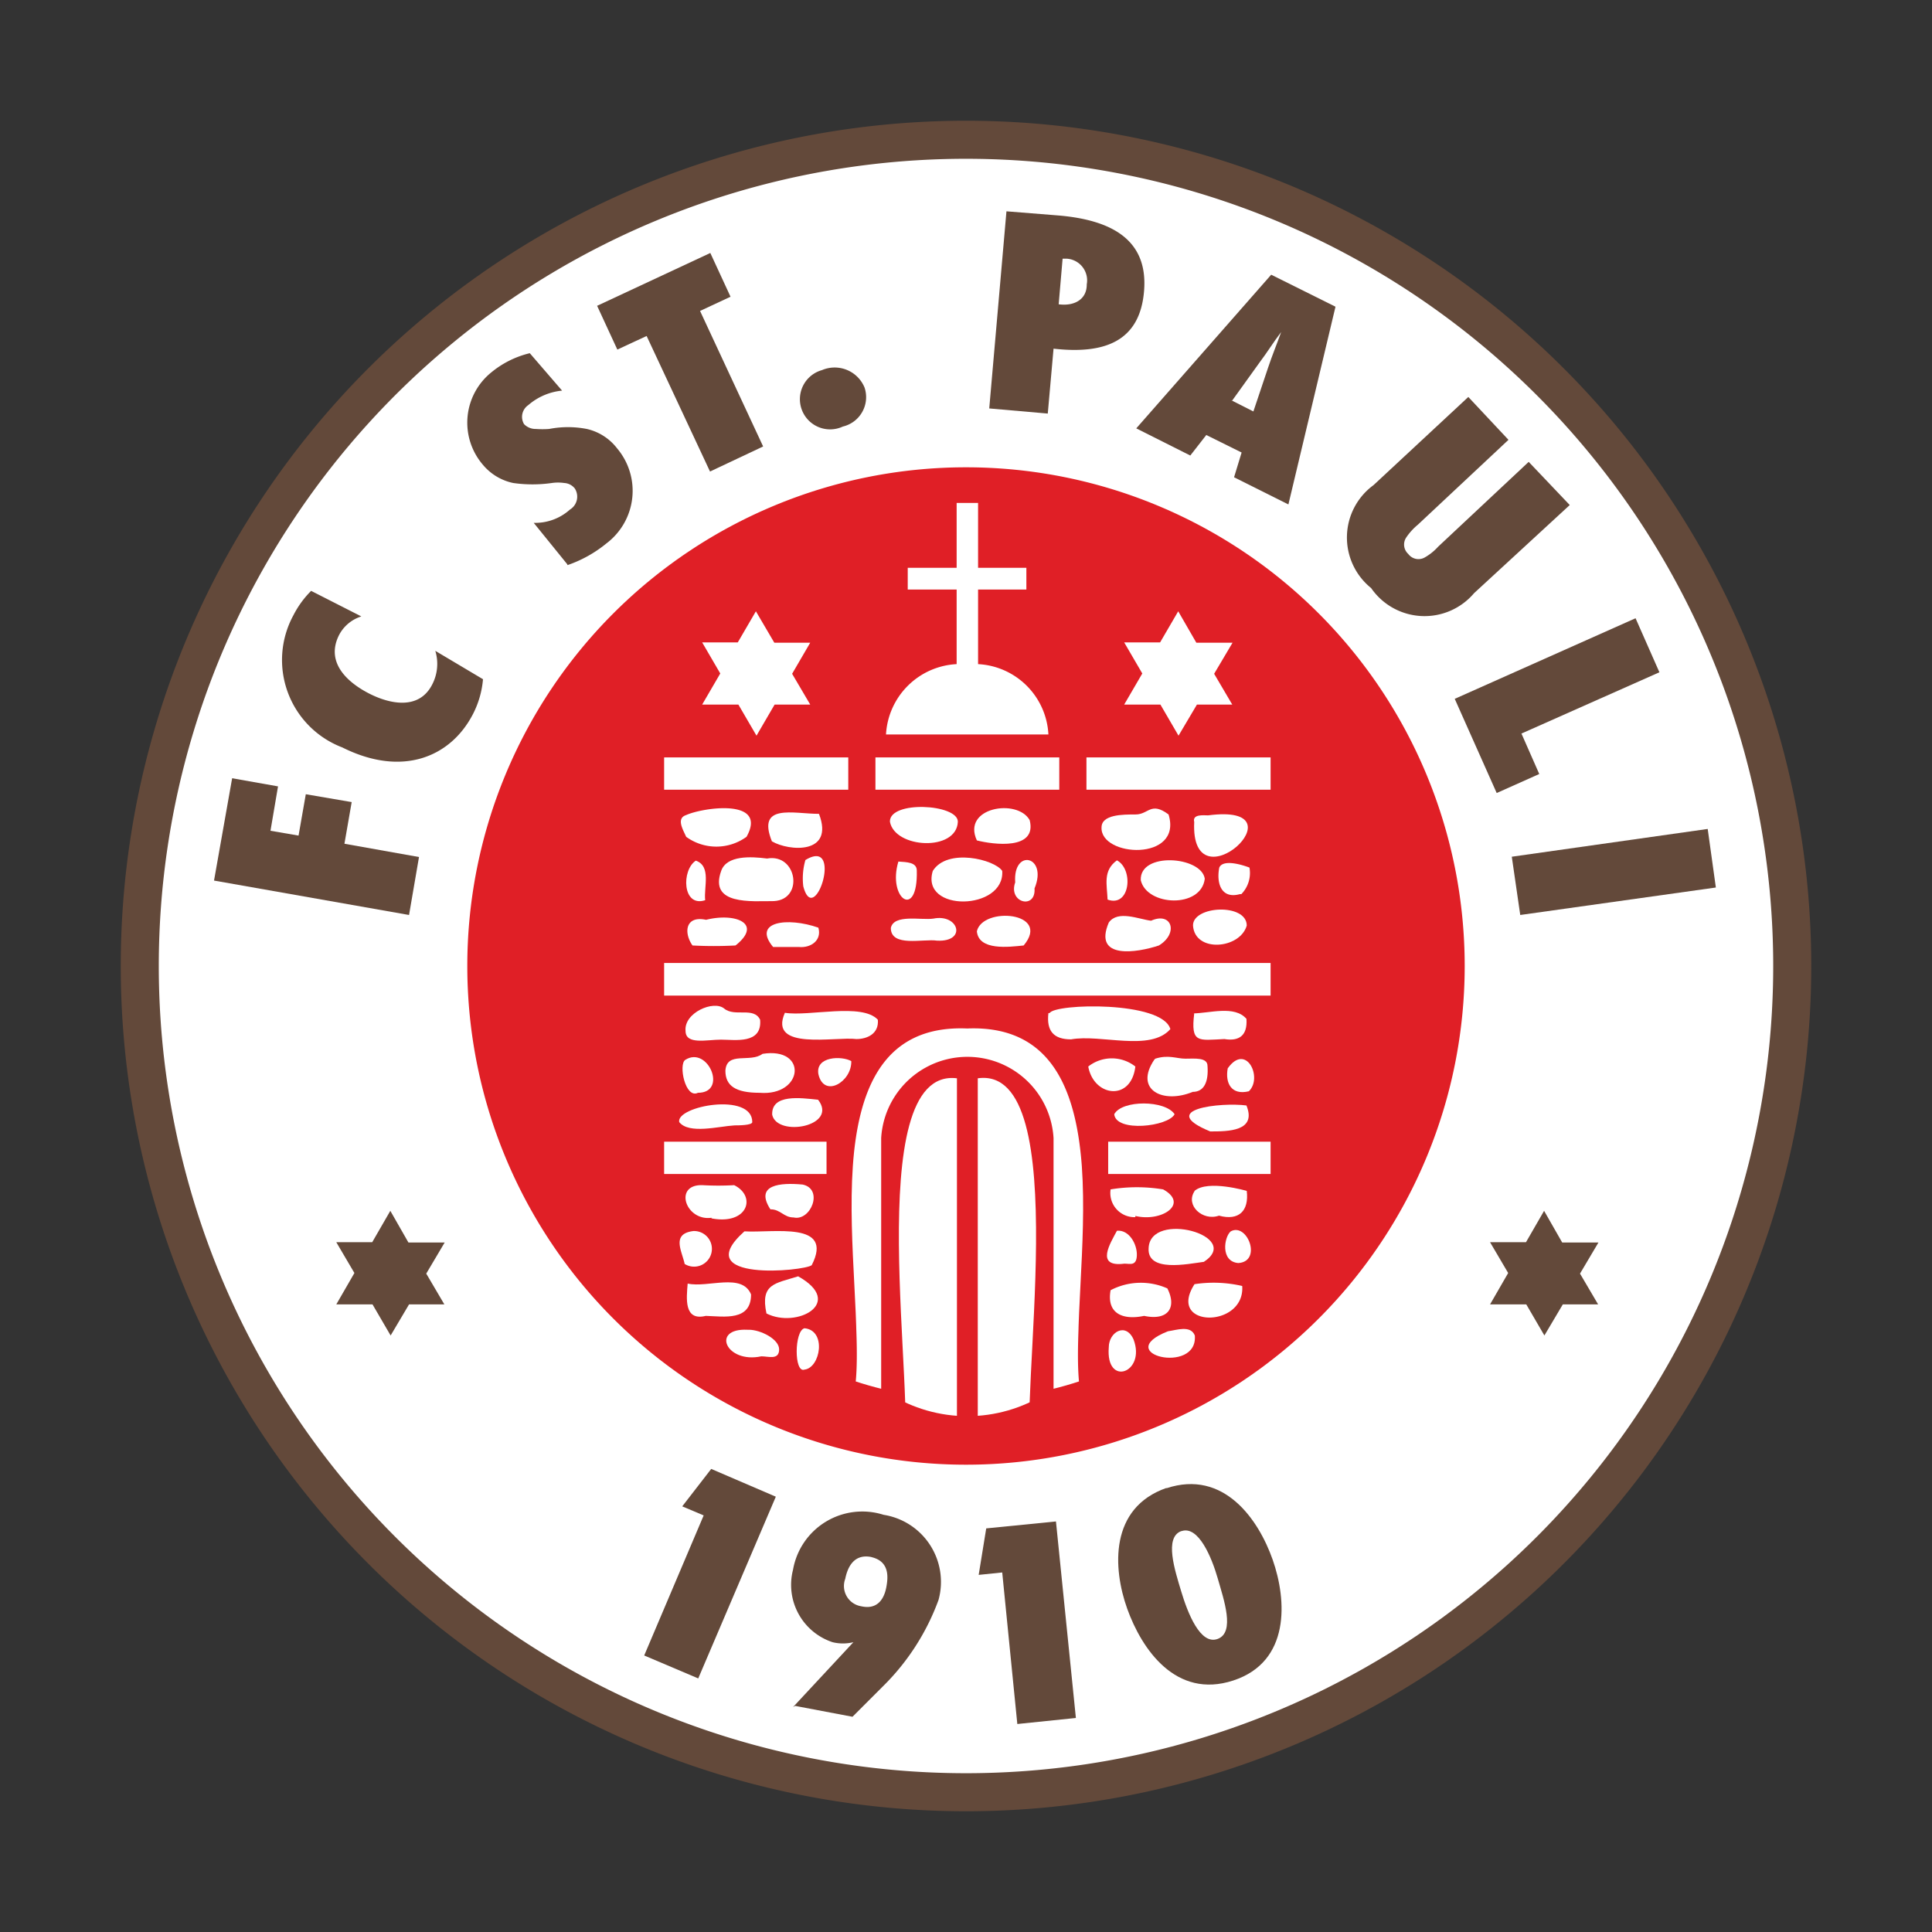
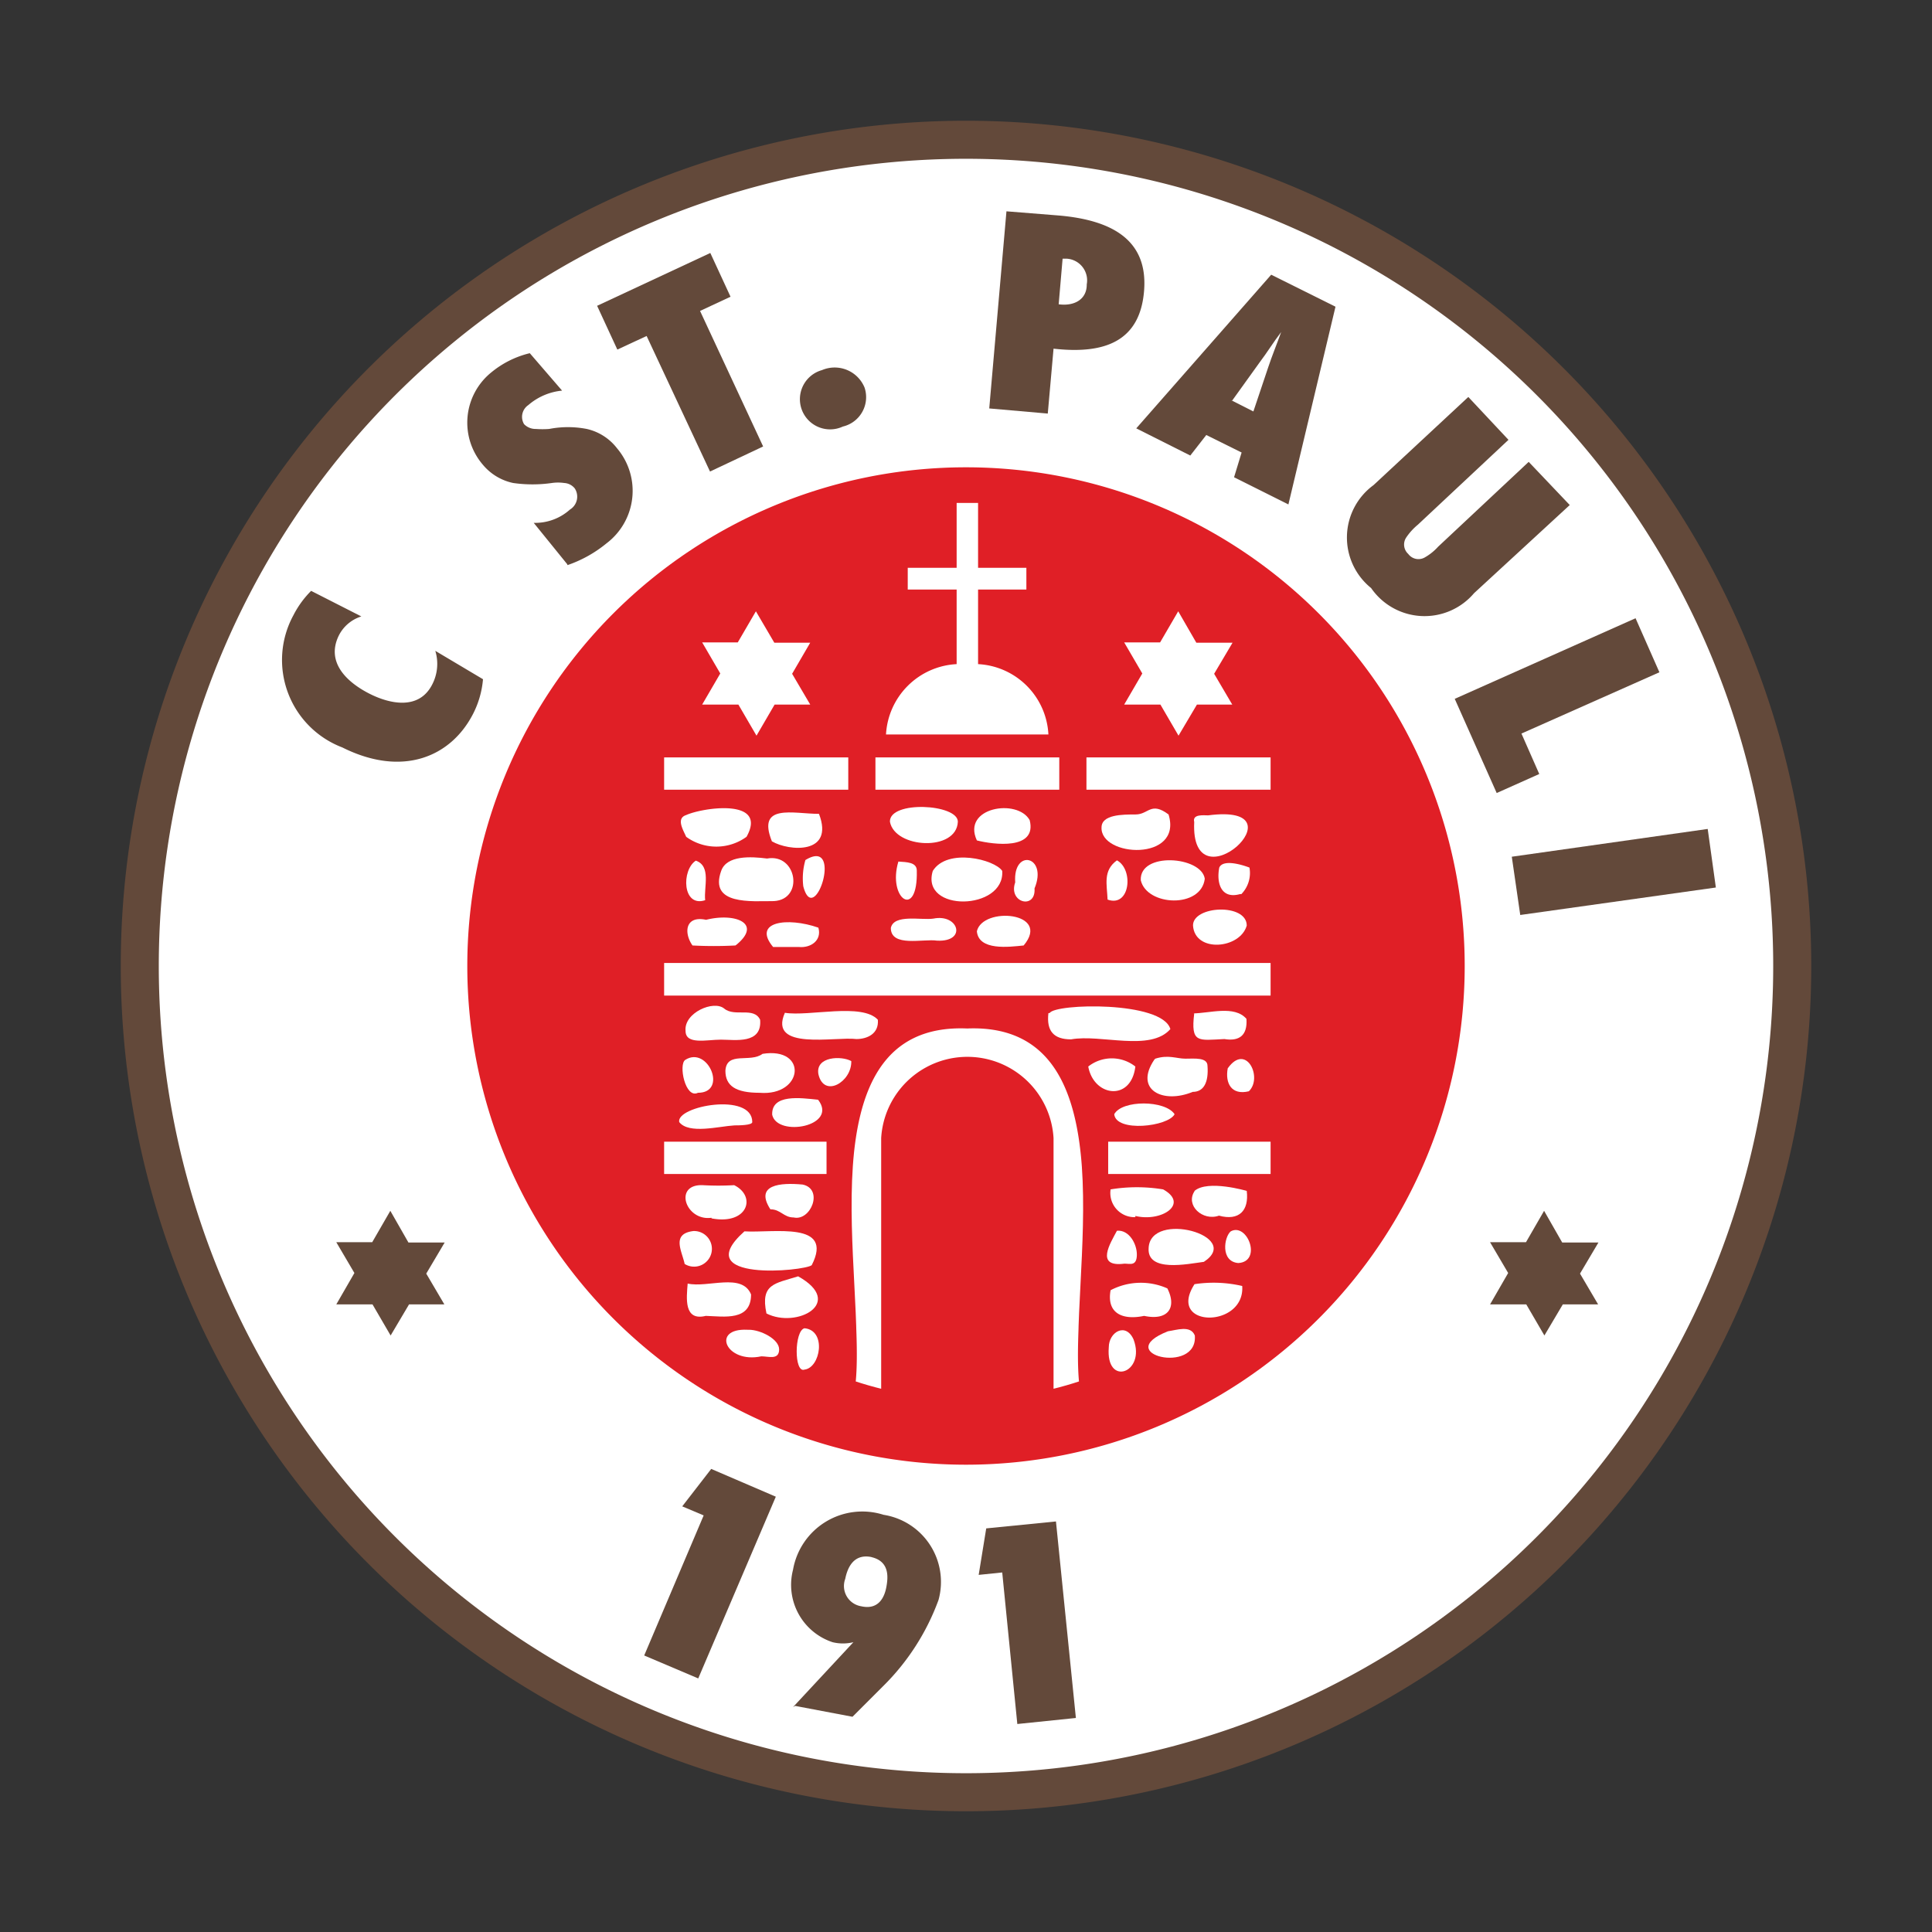
<svg xmlns="http://www.w3.org/2000/svg" viewBox="0 0 64 64">
  <rect x="0" y="0" width="64" height="64" fill="#333333" stroke="none" />
  <clipPath id="a">
-     <path d="m34.63 46.17a4.87 4.87 0 0 1 -5.17 0c.54-2.28-1.79-11.12 2.54-10.87 4.37-.27 2 8.62 2.59 10.87z" />
-   </clipPath>
+     </clipPath>
  <clipPath id="b">
    <path d="m35.78 45.75a11.85 11.85 0 0 1 -7.47 0c.46-3.17-1.86-11.91 3.73-11.7 5.59-.22 3.29 8.55 3.74 11.7z" />
  </clipPath>
  <path d="m4 32a28 28 0 1 1 28 28 28 28 0 0 1 -28-28z" fill="#63493a" />
  <path d="m5.26 32a26.74 26.74 0 1 1 26.74 26.74 26.74 26.74 0 0 1 -26.74-26.74z" fill="#fff" />
  <path d="m15.48 32a16.52 16.52 0 1 1 16.52 16.52 16.52 16.52 0 0 1 -16.52-16.52z" fill="#e01f26" />
  <path d="m14.73 41.16h-1.2l-.6-1.05-.6 1.04h-1.19l.6 1.02-.6 1.04h1.2l.6 1.03.61-1.03h1.17l-.6-1.02z" fill="#63493a" />
  <path d="m52.95 41.16h-1.2l-.6-1.05-.6 1.04h-1.19l.6 1.02-.6 1.04h1.2l.6 1.03.61-1.03h1.17l-.6-1.02z" fill="#63493a" />
  <g fill="#fff">
    <path d="m40.83 21.29h-1.2l-.6-1.04-.6 1.03h-1.19l.6 1.03-.6 1.03h1.2l.6 1.03.61-1.03h1.17l-.6-1.02z" />
    <path d="m32.4 22a2.46 2.46 0 0 1 2.33 2.33h-5.38a2.47 2.47 0 0 1 2.34-2.33v-2.47h-1.62v-.72h1.62v-2.15h.71v2.15h1.6v.72h-1.6z" />
    <path d="m22 25.09h6.1v1.07h-6.1z" />
    <path d="m29 25.09h6.09v1.07h-6.09z" />
    <path d="m35.99 25.09h6.1v1.07h-6.1z" />
    <path d="m22 31.9h20.09v1.08h-20.09z" />
    <path d="m22 37.82h5.38v1.07h-5.38z" />
    <path d="m36.71 37.82h5.38v1.07h-5.38z" />
    <path d="m22.73 27c.55-.25 2.72-.57 2 .72a1.7 1.7 0 0 1 -2 0c-.1-.23-.34-.61 0-.72z" />
    <path d="m25.57 27.87c-.51-1.27.71-.91 1.56-.91.52 1.36-1 1.24-1.56.91z" />
    <path d="m23.05 28.51c-.48.31-.45 1.56.31 1.31-.05-.43.21-1.13-.31-1.31z" />
    <path d="m29.76 28.54c-.37 1.23.65 1.95.61.3 0-.28-.33-.28-.61-.3z" />
    <path d="m29.48 27.22c.16.89 2.21 1 2.25 0 0-.59-2.27-.71-2.25 0z" />
    <path d="m32.36 27.84c.55.14 2 .33 1.75-.67-.4-.73-2.26-.43-1.75.67z" />
    <path d="m23.89 28.85c-.41 1.14 1 1 1.75 1 1-.06.76-1.59-.23-1.41-.54-.07-1.34-.11-1.52.41z" />
    <path d="m30.9 28.85c-.42 1.38 2.39 1.32 2.3 0-.25-.38-1.82-.77-2.3 0z" />
    <path d="m33.63 29.23c-.24.68.69.91.64.2.45-1.08-.72-1.34-.64-.2z" />
    <path d="m36.49 27.4c-.06 1 2.7 1.15 2.22-.42-.59-.44-.66 0-1.09 0s-1.13 0-1.13.43z" />
    <path d="m39.56 27.23c-.14 2.9 3.73-.65.46-.22-.14 0-.53-.05-.46.22z" />
    <path d="m37 28.5c-.47.34-.33.8-.31 1.3.75.27.87-1 .31-1.3z" />
    <path d="m37.79 29.16c.2.86 2 .94 2.12-.05-.11-.75-2.17-.9-2.12.05z" />
    <path d="m39.52 30.66c.06.91 1.56.78 1.78 0 0-.75-1.79-.66-1.78 0z" />
-     <path d="m38.39 31.32c.66-.4.43-1.13-.26-.82-.41-.05-1.1-.36-1.4.06-.53 1.24.94 1 1.66.76z" />
    <path d="m33.91 31.32c-.49.05-1.49.18-1.55-.47.19-.83 2.48-.64 1.55.47z" />
    <path d="m30.92 30.43c-.4.06-1.31-.16-1.41.31 0 .65 1.08.35 1.53.42 1 .05.72-.9-.12-.73z" />
    <path d="m26.46 31.37h-.85c-.7-.84.47-1 1.5-.64.12.42-.25.68-.65.64z" />
    <path d="m24.36 31.32a13.46 13.46 0 0 1 -1.42 0c-.29-.41-.25-1 .45-.85.95-.24 1.88.11 1 .83z" />
    <path d="m22.71 34.15c0 .47.7.29 1.17.29s1.37.16 1.3-.66c-.21-.44-.84-.08-1.19-.37s-1.34.14-1.28.74z" />
    <path d="m26 33.55c-.56 1.27 1.67.78 2.37.87.35 0 .75-.17.71-.64-.53-.57-2.28-.1-3.08-.23z" />
    <path d="m22.7 35.11c-.23.15 0 1.3.42 1.09 1 0 .33-1.57-.42-1.09z" />
    <path d="m27.11 35.58c.18.81 1.11.26 1.09-.43-.32-.18-1.19-.16-1.09.43z" />
    <path d="m25.58 36.93c.17.75 2.2.38 1.52-.5-.58-.06-1.55-.2-1.52.5z" />
    <path d="m25.26 34.91c-.41.31-1.19-.1-1.23.56 0 .5.34.73 1.13.73 1.46.12 1.61-1.53.1-1.29z" />
    <path d="m34.77 33.56c.17-.32 3.73-.41 4 .53-.67.76-2.3.16-3.29.34-.57 0-.82-.27-.75-.87z" />
    <path d="m39.56 33.57c-.12 1 .13.89 1 .85.48.08.77-.11.73-.67-.4-.46-1.23-.18-1.78-.18z" />
    <path d="m36.05 35.33c.18 1 1.42 1.17 1.56 0a1.26 1.26 0 0 0 -1.56 0z" />
    <path d="m38.24 35.1c-.68 1 .28 1.48 1.27 1.07.37 0 .53-.32.49-.86 0-.29-.43-.24-.73-.24s-.56-.14-1 0z" />
    <path d="m40.67 35.39c-.09.49.12.9.7.76.47-.45-.09-1.62-.7-.76z" />
-     <path d="m41.29 36.62c-.83-.11-3 .12-1.2.86.59 0 1.55 0 1.2-.86z" />
    <path d="m39.57 39.46c-.31.47.27 1 .81.81.66.18 1-.16.92-.82 0 0-1.29-.38-1.73 0z" />
    <path d="m37.61 40.32a.8.8 0 0 1 -.82-.92 5.35 5.35 0 0 1 1.74 0c.87.48-.05 1.09-.92.88z" />
    <path d="m37 40.77c-.21.4-.74 1.22.25 1.09.18 0 .4.09.41-.28s-.26-.85-.66-.81z" />
    <path d="m38.05 41.34c-.06.82 1.29.53 1.83.46 1.31-.86-1.77-1.71-1.83-.46z" />
    <path d="m40.77 40.79c-.22.18-.35 1 .25 1.05.8-.05.3-1.35-.25-1.05z" />
    <path d="m36.79 42.74c-.14.77.4 1 1.11.85.8.17 1.09-.28.77-.91a2.16 2.16 0 0 0 -1.88.06z" />
    <path d="m39.57 42.54c-.94 1.46 1.68 1.47 1.58.06a4.18 4.18 0 0 0 -1.58-.06z" />
    <path d="m38.69 44.1c-1.9.75 1 1.46.89.14-.14-.35-.6-.18-.89-.14z" />
    <path d="m36.73 44.63c-.11 1.33 1.24.85.82-.26-.26-.58-.82-.24-.82.26z" />
    <path d="m24.76 44.05c-1.22-.06-.71 1.13.46.88.24 0 .58.13.59-.22s-.62-.66-1-.66z" />
    <path d="m26.44 42.28c-.76.24-1.26.24-1.05 1.23 1 .51 2.62-.35 1.05-1.23z" />
    <path d="m23.38 43.59c-.73.18-.64-.58-.6-1.07.67.15 1.8-.37 2.1.36 0 .89-.89.73-1.5.71z" />
    <path d="m24.66 40.79c-1.89 1.69 2 1.32 2.23 1.12.75-1.47-1.28-1.06-2.23-1.12z" />
    <path d="m22.68 41.87c-.09-.43-.45-1 .29-1.09a.59.59 0 1 1 -.29 1.09z" />
    <path d="m23.57 40.34c-.86.12-1.27-1.11-.3-1.08a9.2 9.2 0 0 0 1.05 0c.75.37.45 1.33-.75 1.1z" />
    <path d="m26.59 39.24c-.74-.07-1.6 0-1.07.82.34 0 .44.27.77.27.57.13 1-.94.3-1.09z" />
    <path d="m26.65 44c-.34.08-.35 1.5 0 1.37.53-.06.74-1.3 0-1.37z" />
    <path d="m41.07 29.62c-.62.17-.78-.37-.68-.88.15-.34 1 0 1 0a1 1 0 0 1 -.27.88z" />
    <path d="m26.84 21.29h-1.19l-.61-1.04-.6 1.03h-1.18l.6 1.03-.6 1.03h1.2l.6 1.03.6-1.03h1.18l-.6-1.02z" />
    <g clip-path="url(#a)">
      <path d="m34.18 48.26c-.5-1.63 1.47-13-1.79-12.54v12.54z" />
      <path d="m29.91 48.26c.51-1.64-1.46-12.94 1.79-12.54v12.54z" />
    </g>
  </g>
  <g clip-path="url(#b)">
    <path d="m34.9 48.26h-5.71v-10.56a2.86 2.86 0 0 1 5.71 0zm.88-2.19a6.21 6.21 0 0 1 -7.47 0c.5-3.19-1.93-12.24 3.73-12 5.66-.23 3.25 8.85 3.74 12z" fill="#fff" fill-rule="evenodd" />
  </g>
  <path d="m26.61 29.36c.37 1.42 1.35-1.65.07-.87a2.19 2.19 0 0 0 -.07.87z" fill="#fff" />
  <path d="m22.5 37.17c.32.41 1.31.14 1.83.11.12 0 .59 0 .59-.11 0-1-2.53-.53-2.42 0z" fill="#fff" />
  <path d="m38.91 36.91c-.31-.47-1.74-.48-2 0 .06.61 1.79.41 2 0z" fill="#fff" />
  <g fill="#63493a">
    <path d="m34.71 13.69.19-2.14c1.68.19 2.87-.23 3-1.93s-1.11-2.33-2.81-2.48l-1.75-.14-.57 6.53 1.94.17zm1.29-4.26c0 .48-.4.72-.93.65l.13-1.51h.15a.72.72 0 0 1 .65.85z" fill-rule="evenodd" />
    <path d="m42.68 16.71 1.56-6.55-2.13-1.06-4.47 5.09 1.79.9.53-.68 1.17.58-.25.82zm-1.87-3.43.92-1.28c.25-.33.47-.69.71-1-.14.39-.3.78-.43 1.17l-.49 1.46-.73-.37z" fill-rule="evenodd" />
-     <path d="m13.88 28.39-2.47-.44.24-1.38-1.52-.26-.24 1.37-.93-.16.25-1.47-1.52-.27-.6 3.39 6.46 1.14z" />
    <path d="m10.31 19.57a3.18 3.18 0 0 0 -.59.81 3.1 3.1 0 0 0 1.62 4.38c2 1 3.6.31 4.33-1.11a3.09 3.09 0 0 0 .33-1.15l-1.58-.94a1.48 1.48 0 0 1 -.1 1.11c-.44.87-1.42.65-2.1.3s-1.44-1-1-1.91a1.25 1.25 0 0 1 .75-.64l-1.67-.85z" />
    <path d="m49.58 26.27 1.41-.63-.59-1.34 4.57-2.03-.79-1.79-5.99 2.67z" />
    <path d="m50.64 15.3-3 2.81a1.78 1.78 0 0 1 -.45.36.42.42 0 0 1 -.54-.12.42.42 0 0 1 -.07-.54 2 2 0 0 1 .39-.43l3-2.81-1.33-1.42-3.14 2.92a2.15 2.15 0 0 0 -.08 3.41 2.15 2.15 0 0 0 3.41.17l3.17-2.92z" />
    <path d="m27.92 14.13a1 1 0 0 0 .72-1.29 1.07 1.07 0 0 0 -1.41-.58 1 1 0 1 0 .69 1.87z" />
    <path d="m25.28 14.79-2.09-4.49 1.01-.47-.67-1.45-3.75 1.75.67 1.45.97-.45 2.1 4.49z" />
    <path d="m18.8 18.72a4.16 4.16 0 0 0 1.29-.72 2.18 2.18 0 0 0 .35-3.15 1.75 1.75 0 0 0 -1-.64 3.27 3.27 0 0 0 -1.25 0 3.17 3.17 0 0 1 -.44 0 .53.53 0 0 1 -.39-.16.47.47 0 0 1 .14-.63 2 2 0 0 1 1.12-.48l-1.07-1.24a3.16 3.16 0 0 0 -1.28.64 2.14 2.14 0 0 0 -.27 3.06 1.78 1.78 0 0 0 1 .6 4.52 4.52 0 0 0 1.28 0 1.43 1.43 0 0 1 .41 0 .48.48 0 0 1 .35.18.5.5 0 0 1 -.16.7 1.72 1.72 0 0 1 -1.2.44l1.11 1.37z" />
    <path d="m50.36 30.31 6.48-.91-.27-1.94-6.49.92z" />
-     <path d="m38.64 49.29c-1.89.66-1.78 2.66-1.3 4s1.61 3 3.51 2.38 1.78-2.66 1.31-4-1.62-3-3.52-2.37zm.5 1.43c.56-.19 1 .87 1.2 1.57s.58 1.78 0 2-1-.87-1.21-1.57-.57-1.79 0-2z" fill-rule="evenodd" />
    <path d="m23.13 55.6 2.57-6.02-2.14-.92-.96 1.24.71.3-1.97 4.64z" />
    <path d="m35.64 56.91-.66-6.51-2.31.23-.25 1.54.78-.08.5 5.02z" />
    <path d="m28.86 51.58c.62.14.56.68.5 1s-.25.76-.83.63a.68.68 0 0 1 -.53-.91c.06-.3.24-.85.87-.72zm-2.52 4.93 1.9.36 1-1a7.75 7.75 0 0 0 1.85-2.87 2.25 2.25 0 0 0 -1.82-2.82 2.33 2.33 0 0 0 -3 1.82 2 2 0 0 0 1.31 2.4 1.45 1.45 0 0 0 .69 0l-2 2.15z" fill-rule="evenodd" />
  </g>
</svg>